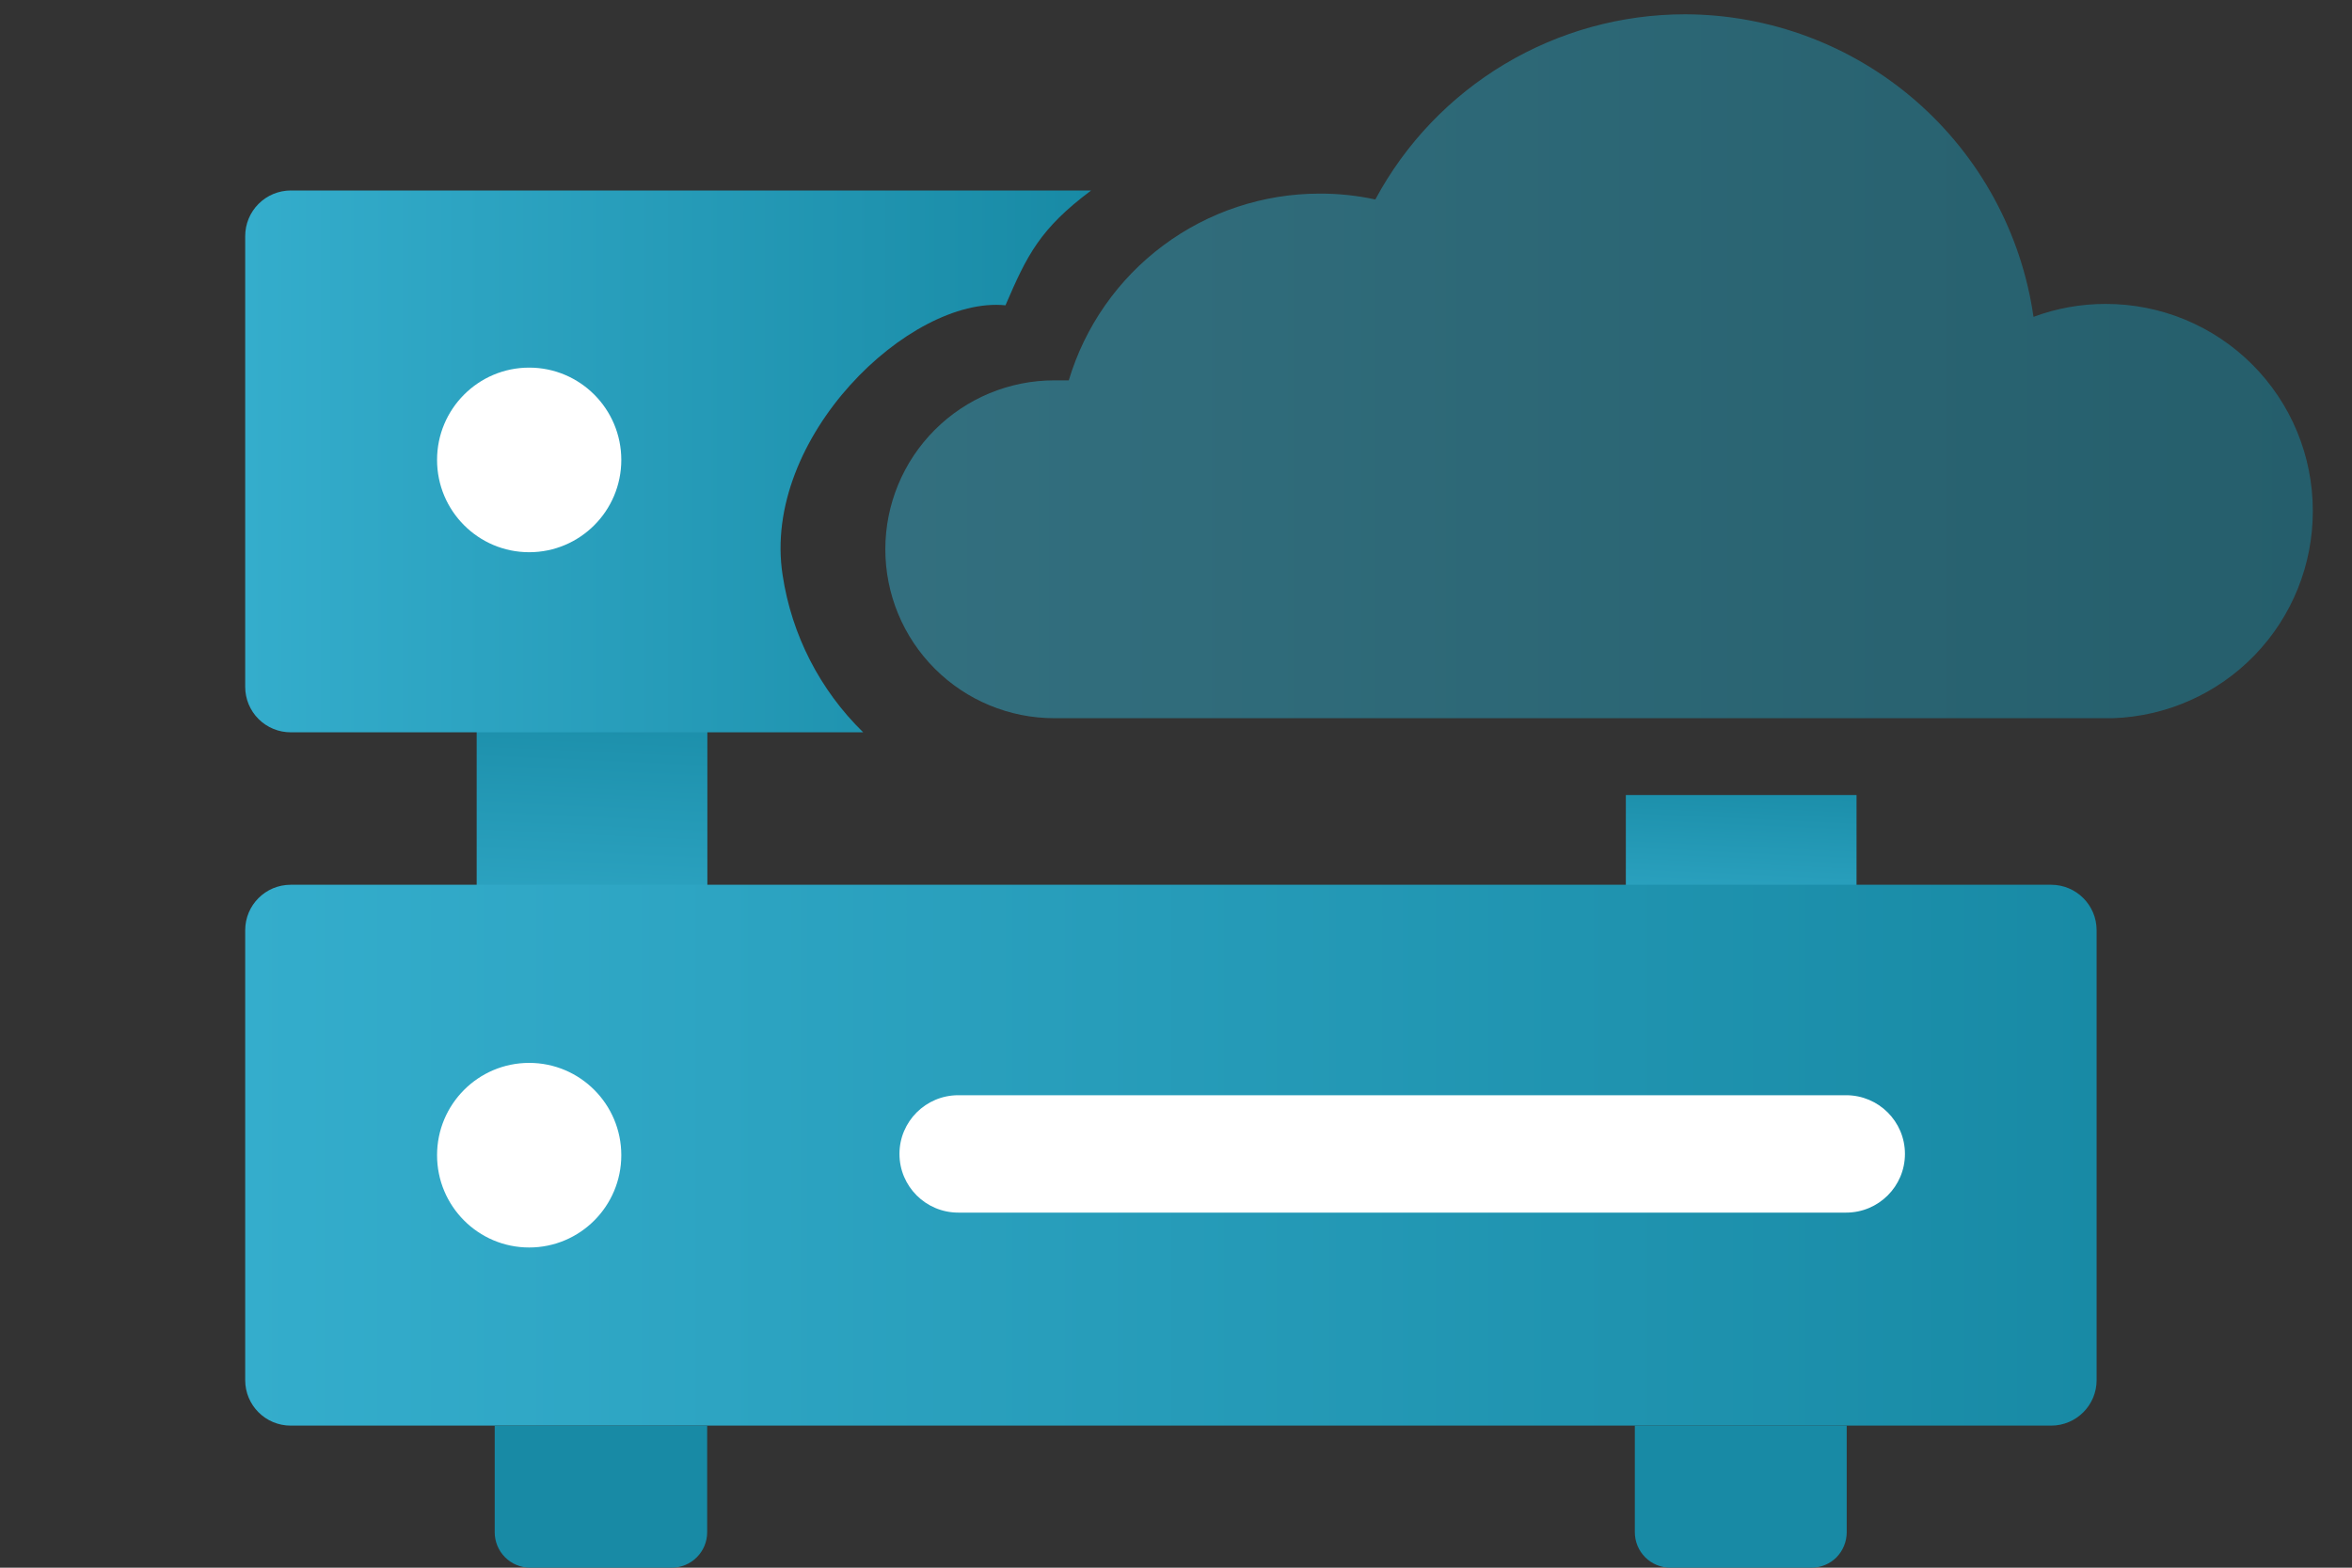
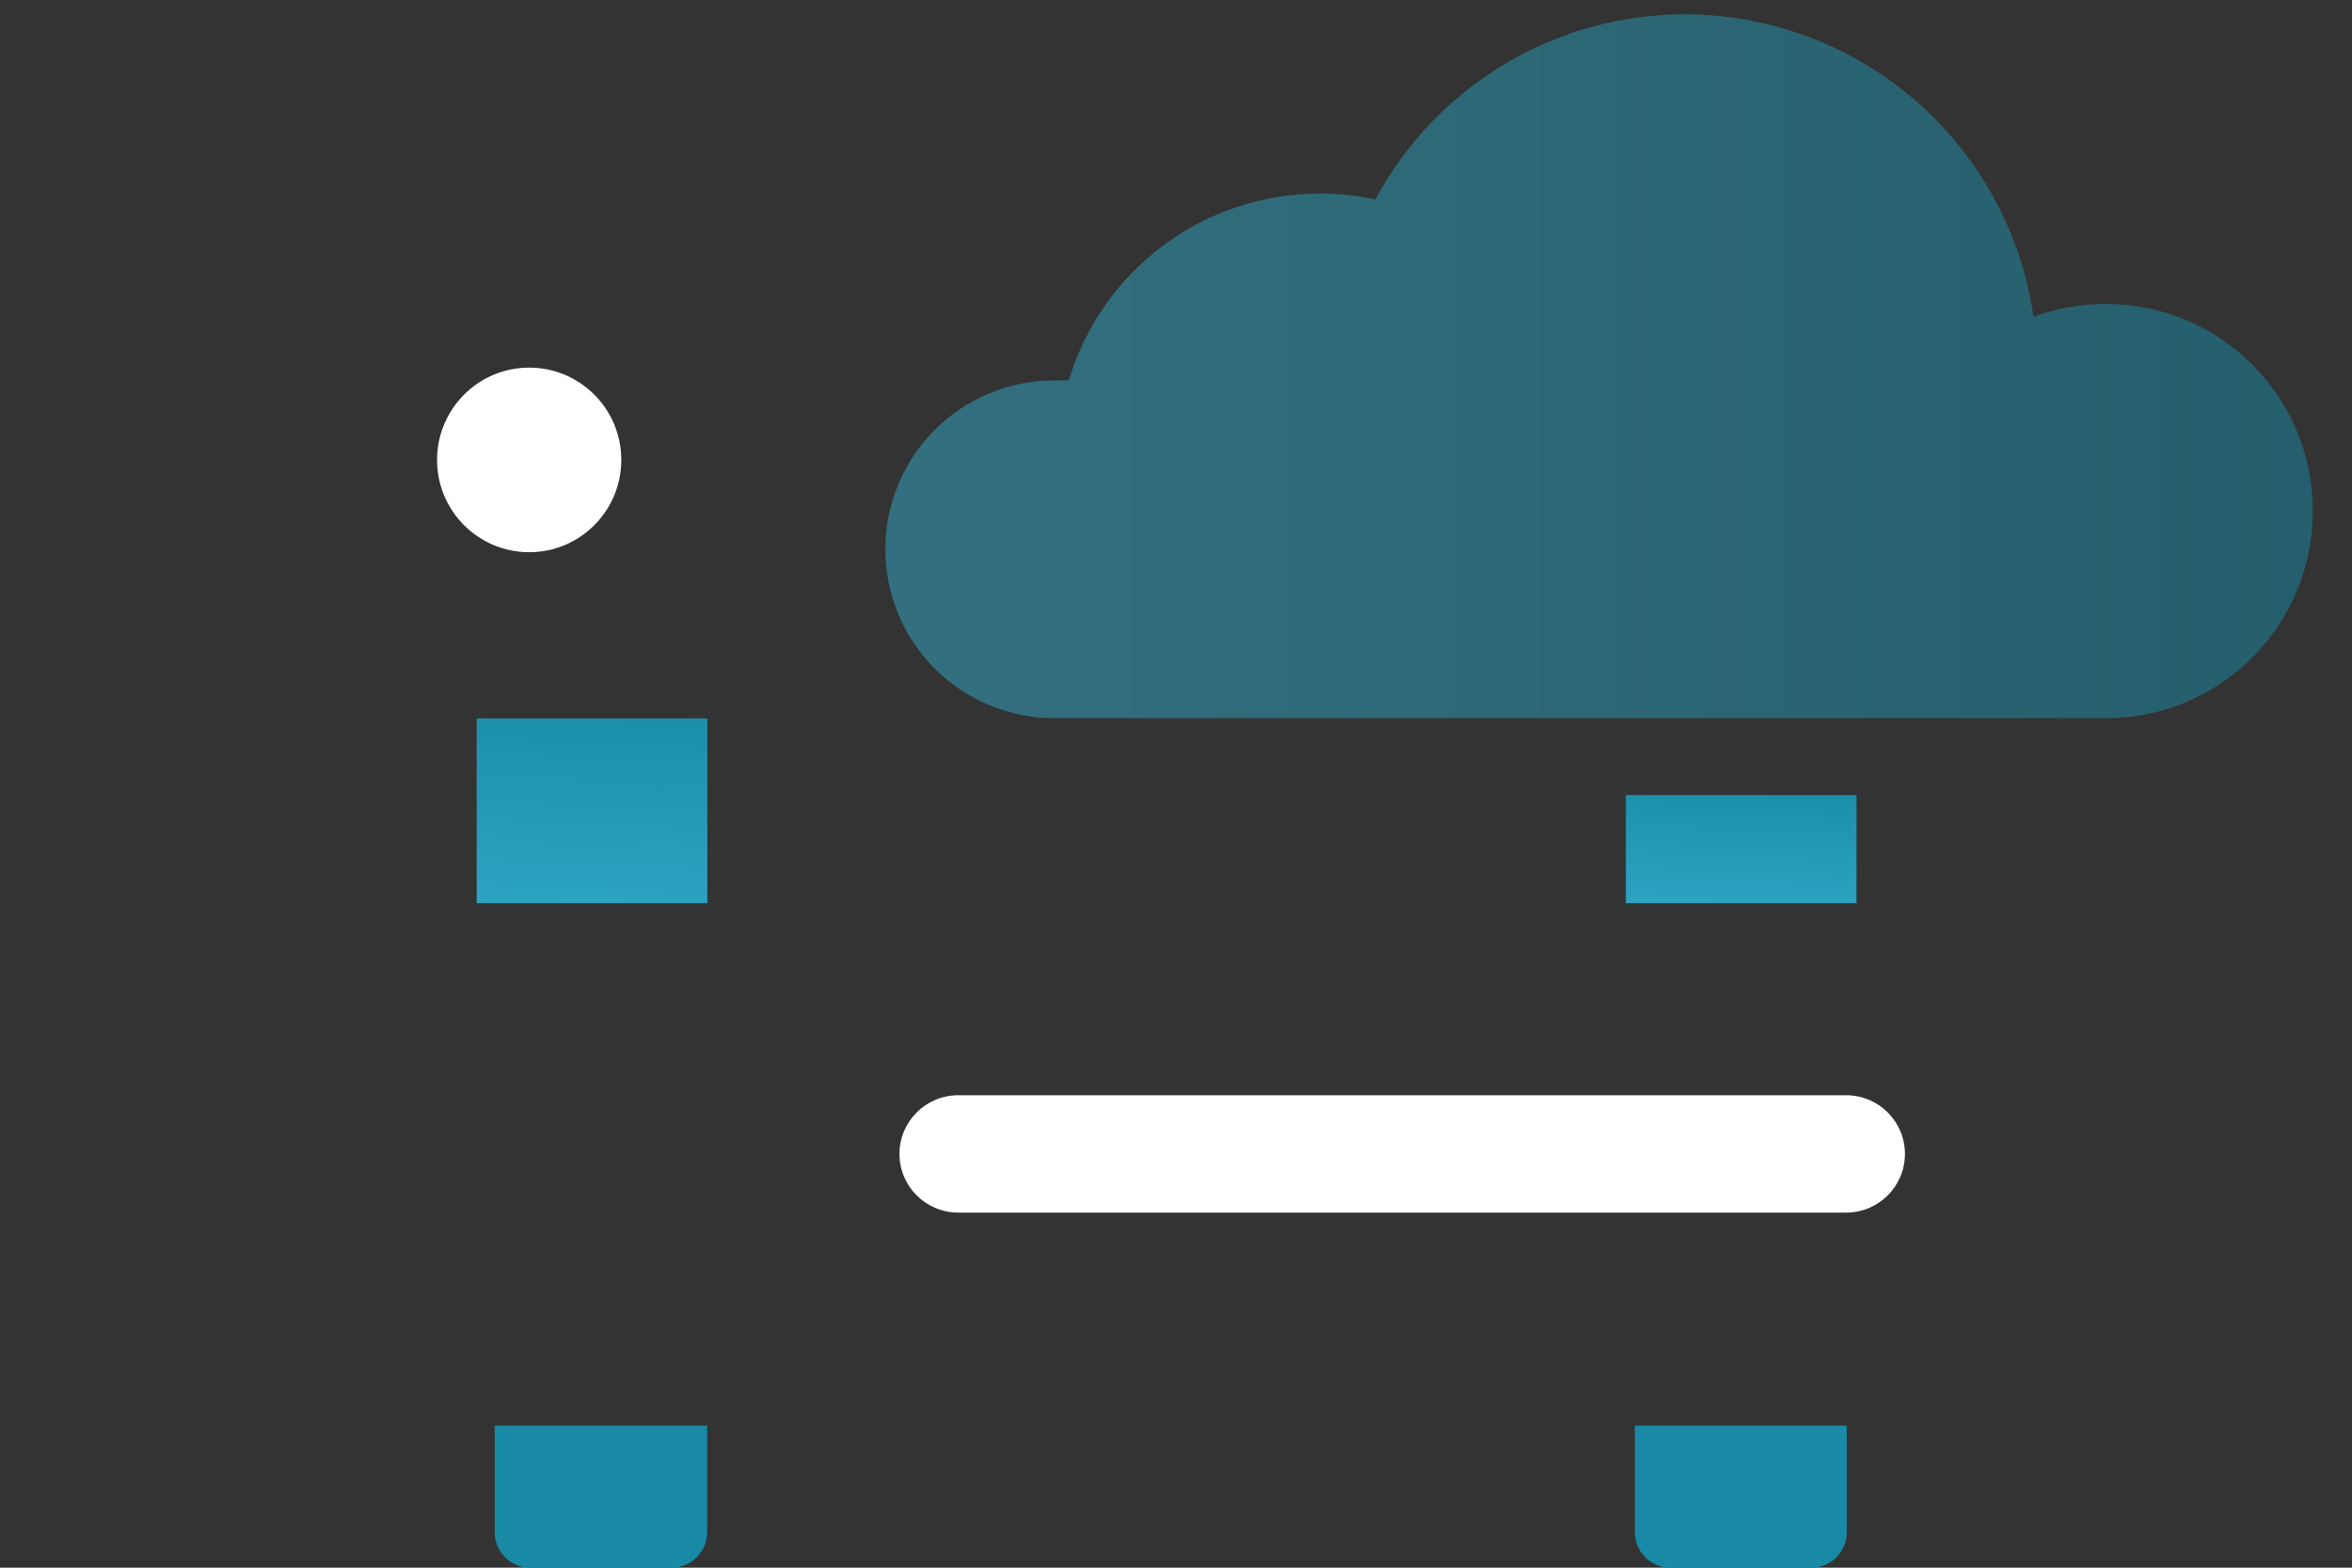
<svg xmlns="http://www.w3.org/2000/svg" width="120" height="80" viewBox="0 0 120 80" fill="none">
  <rect x="0" y="0" width="120" height="80" fill="#333333" stroke="none" />
  <path d="M24.32 46.09H36.09V36.66H24.32V46.09Z" fill="url(#paint0_linear_5695_72035)" />
  <path d="M82.951 46.09H94.721V40.57H82.951V46.09Z" fill="url(#paint1_linear_5695_72035)" />
-   <path d="M39.93 29.35C38.84 22.35 46.41 15.09 51.3 15.58C52.4 13.02 53.06 11.67 55.67 9.72H14.84C14.222 9.72 13.629 9.966 13.192 10.403C12.755 10.839 12.51 11.432 12.51 12.05V35.05C12.51 35.356 12.57 35.658 12.687 35.94C12.805 36.222 12.976 36.479 13.193 36.694C13.409 36.91 13.666 37.08 13.949 37.196C14.231 37.312 14.534 37.372 14.84 37.37H44.04C41.833 35.216 40.39 32.4 39.93 29.35Z" fill="url(#paint2_linear_5695_72035)" />
  <path d="M26.999 28.18C29.595 28.18 31.699 26.071 31.699 23.47C31.699 20.869 29.595 18.76 26.999 18.76C24.403 18.76 22.299 20.869 22.299 23.47C22.299 26.071 24.403 28.18 26.999 28.18Z" fill="white" />
-   <path d="M104.65 45.15H14.83C13.549 45.15 12.51 46.189 12.51 47.47V70.43C12.51 71.711 13.549 72.75 14.83 72.75H104.65C105.931 72.75 106.97 71.711 106.97 70.43V47.47C106.97 46.189 105.931 45.15 104.65 45.15Z" fill="url(#paint3_linear_5695_72035)" />
-   <path d="M26.999 63.66C29.595 63.66 31.699 61.551 31.699 58.95C31.699 56.349 29.595 54.24 26.999 54.24C24.403 54.24 22.299 56.349 22.299 58.95C22.299 61.551 24.403 63.66 26.999 63.66Z" fill="white" />
  <path d="M94.191 55.89H48.891C47.234 55.89 45.891 57.231 45.891 58.885C45.891 60.539 47.234 61.88 48.891 61.88H94.191C95.847 61.88 97.191 60.539 97.191 58.885C97.191 57.231 95.847 55.89 94.191 55.89Z" fill="white" />
  <path d="M118 26.06C118 24.674 117.727 23.301 117.196 22.02C116.665 20.74 115.887 19.576 114.906 18.596C113.926 17.617 112.762 16.84 111.48 16.31C110.199 15.781 108.826 15.509 107.44 15.51C106.18 15.507 104.93 15.73 103.75 16.17C103.135 11.892 101.001 7.977 97.739 5.142C94.476 2.307 90.302 0.741 85.98 0.73C82.736 0.728 79.553 1.605 76.769 3.27C73.985 4.934 71.704 7.322 70.17 10.18C69.237 9.978 68.285 9.877 67.33 9.88C64.455 9.88 61.657 10.807 59.351 12.524C57.045 14.241 55.354 16.656 54.53 19.41C54.28 19.41 54.04 19.41 53.79 19.41C51.504 19.41 49.311 20.318 47.695 21.935C46.078 23.551 45.17 25.744 45.17 28.03C45.17 30.316 46.078 32.509 47.695 34.125C49.311 35.742 51.504 36.65 53.79 36.65H107.79C110.535 36.559 113.136 35.402 115.042 33.425C116.948 31.448 118.009 28.806 118 26.06Z" fill="url(#paint4_linear_5695_72035)" fill-opacity="0.5" />
  <path d="M34.27 80H27.05C26.813 80 26.577 79.953 26.357 79.862C26.138 79.772 25.938 79.638 25.77 79.47C25.602 79.302 25.469 79.102 25.378 78.883C25.287 78.663 25.24 78.428 25.24 78.19V72.75H36.08V78.19C36.08 78.428 36.034 78.663 35.943 78.883C35.852 79.102 35.718 79.302 35.55 79.47C35.382 79.638 35.182 79.772 34.963 79.862C34.743 79.953 34.508 80 34.27 80Z" fill="url(#paint5_linear_5695_72035)" />
  <path d="M92.45 80H85.22C84.983 80 84.747 79.953 84.528 79.862C84.308 79.772 84.108 79.638 83.94 79.47C83.772 79.302 83.639 79.102 83.548 78.883C83.457 78.663 83.41 78.428 83.41 78.19V72.75H94.22V78.19C94.22 78.668 94.033 79.127 93.7 79.47C93.368 79.802 92.92 79.992 92.45 80Z" fill="url(#paint6_linear_5695_72035)" />
  <defs>
    <linearGradient id="paint0_linear_5695_72035" x1="29.77" y1="50.81" x2="30.53" y2="34.37" gradientUnits="userSpaceOnUse">
      <stop stop-color="#34ADCC" />
      <stop offset="1" stop-color="#188AA5" />
    </linearGradient>
    <linearGradient id="paint1_linear_5695_72035" x1="88.561" y1="49.06" x2="89.021" y2="39.07" gradientUnits="userSpaceOnUse">
      <stop stop-color="#34ADCC" />
      <stop offset="1" stop-color="#188AA5" />
    </linearGradient>
    <linearGradient id="paint2_linear_5695_72035" x1="12.51" y1="23.52" x2="55.67" y2="23.52" gradientUnits="userSpaceOnUse">
      <stop stop-color="#34ADCC" />
      <stop offset="1" stop-color="#188AA5" />
    </linearGradient>
    <linearGradient id="paint3_linear_5695_72035" x1="12.51" y1="58.95" x2="106.97" y2="58.95" gradientUnits="userSpaceOnUse">
      <stop stop-color="#34ADCC" />
      <stop offset="1" stop-color="#188AA5" />
    </linearGradient>
    <linearGradient id="paint4_linear_5695_72035" x1="45.17" y1="18.67" x2="118" y2="18.67" gradientUnits="userSpaceOnUse">
      <stop stop-color="#34ADCC" />
      <stop offset="1" stop-color="#188AA5" />
    </linearGradient>
    <linearGradient id="paint5_linear_5695_72035" x1="-724.386" y1="24664.9" x2="-716.606" y2="24411.5" gradientUnits="userSpaceOnUse">
      <stop stop-color="#34ADCC" />
      <stop offset="1" stop-color="#188AA5" />
    </linearGradient>
    <linearGradient id="paint6_linear_5695_72035" x1="-663.964" y1="24618.5" x2="-656.194" y2="24365.1" gradientUnits="userSpaceOnUse">
      <stop stop-color="#34ADCC" />
      <stop offset="1" stop-color="#188AA5" />
    </linearGradient>
  </defs>
</svg>